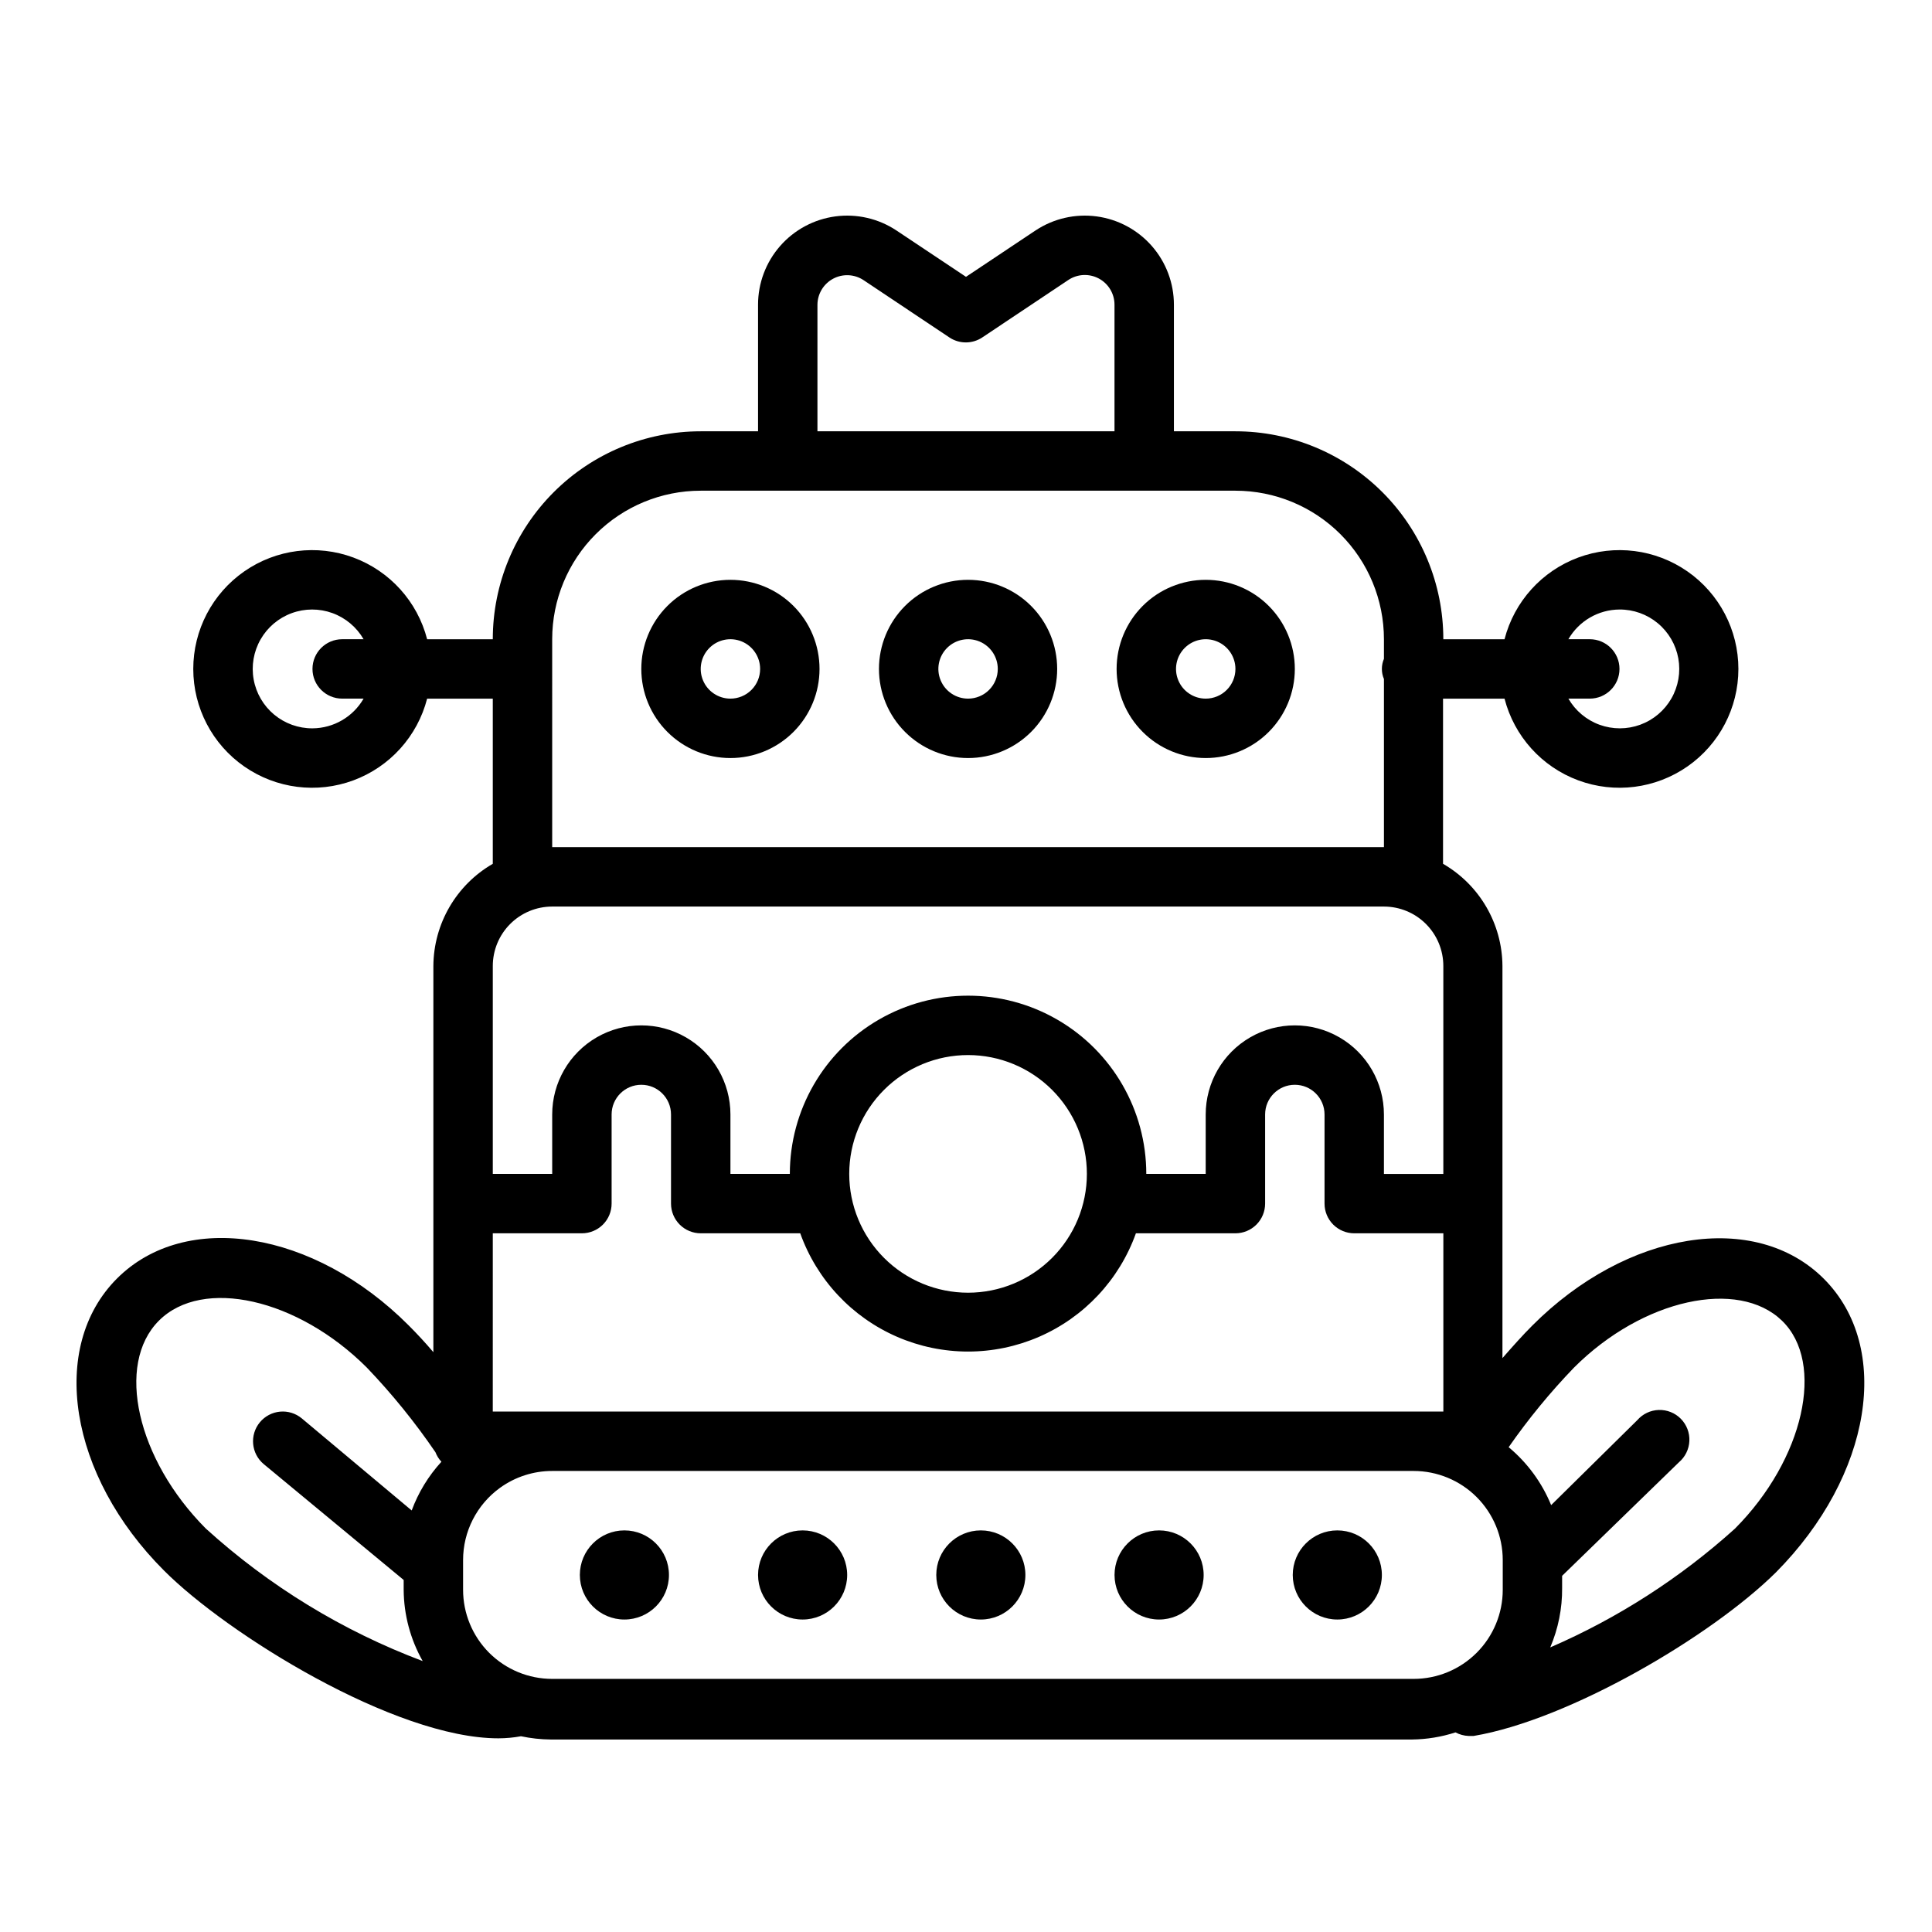
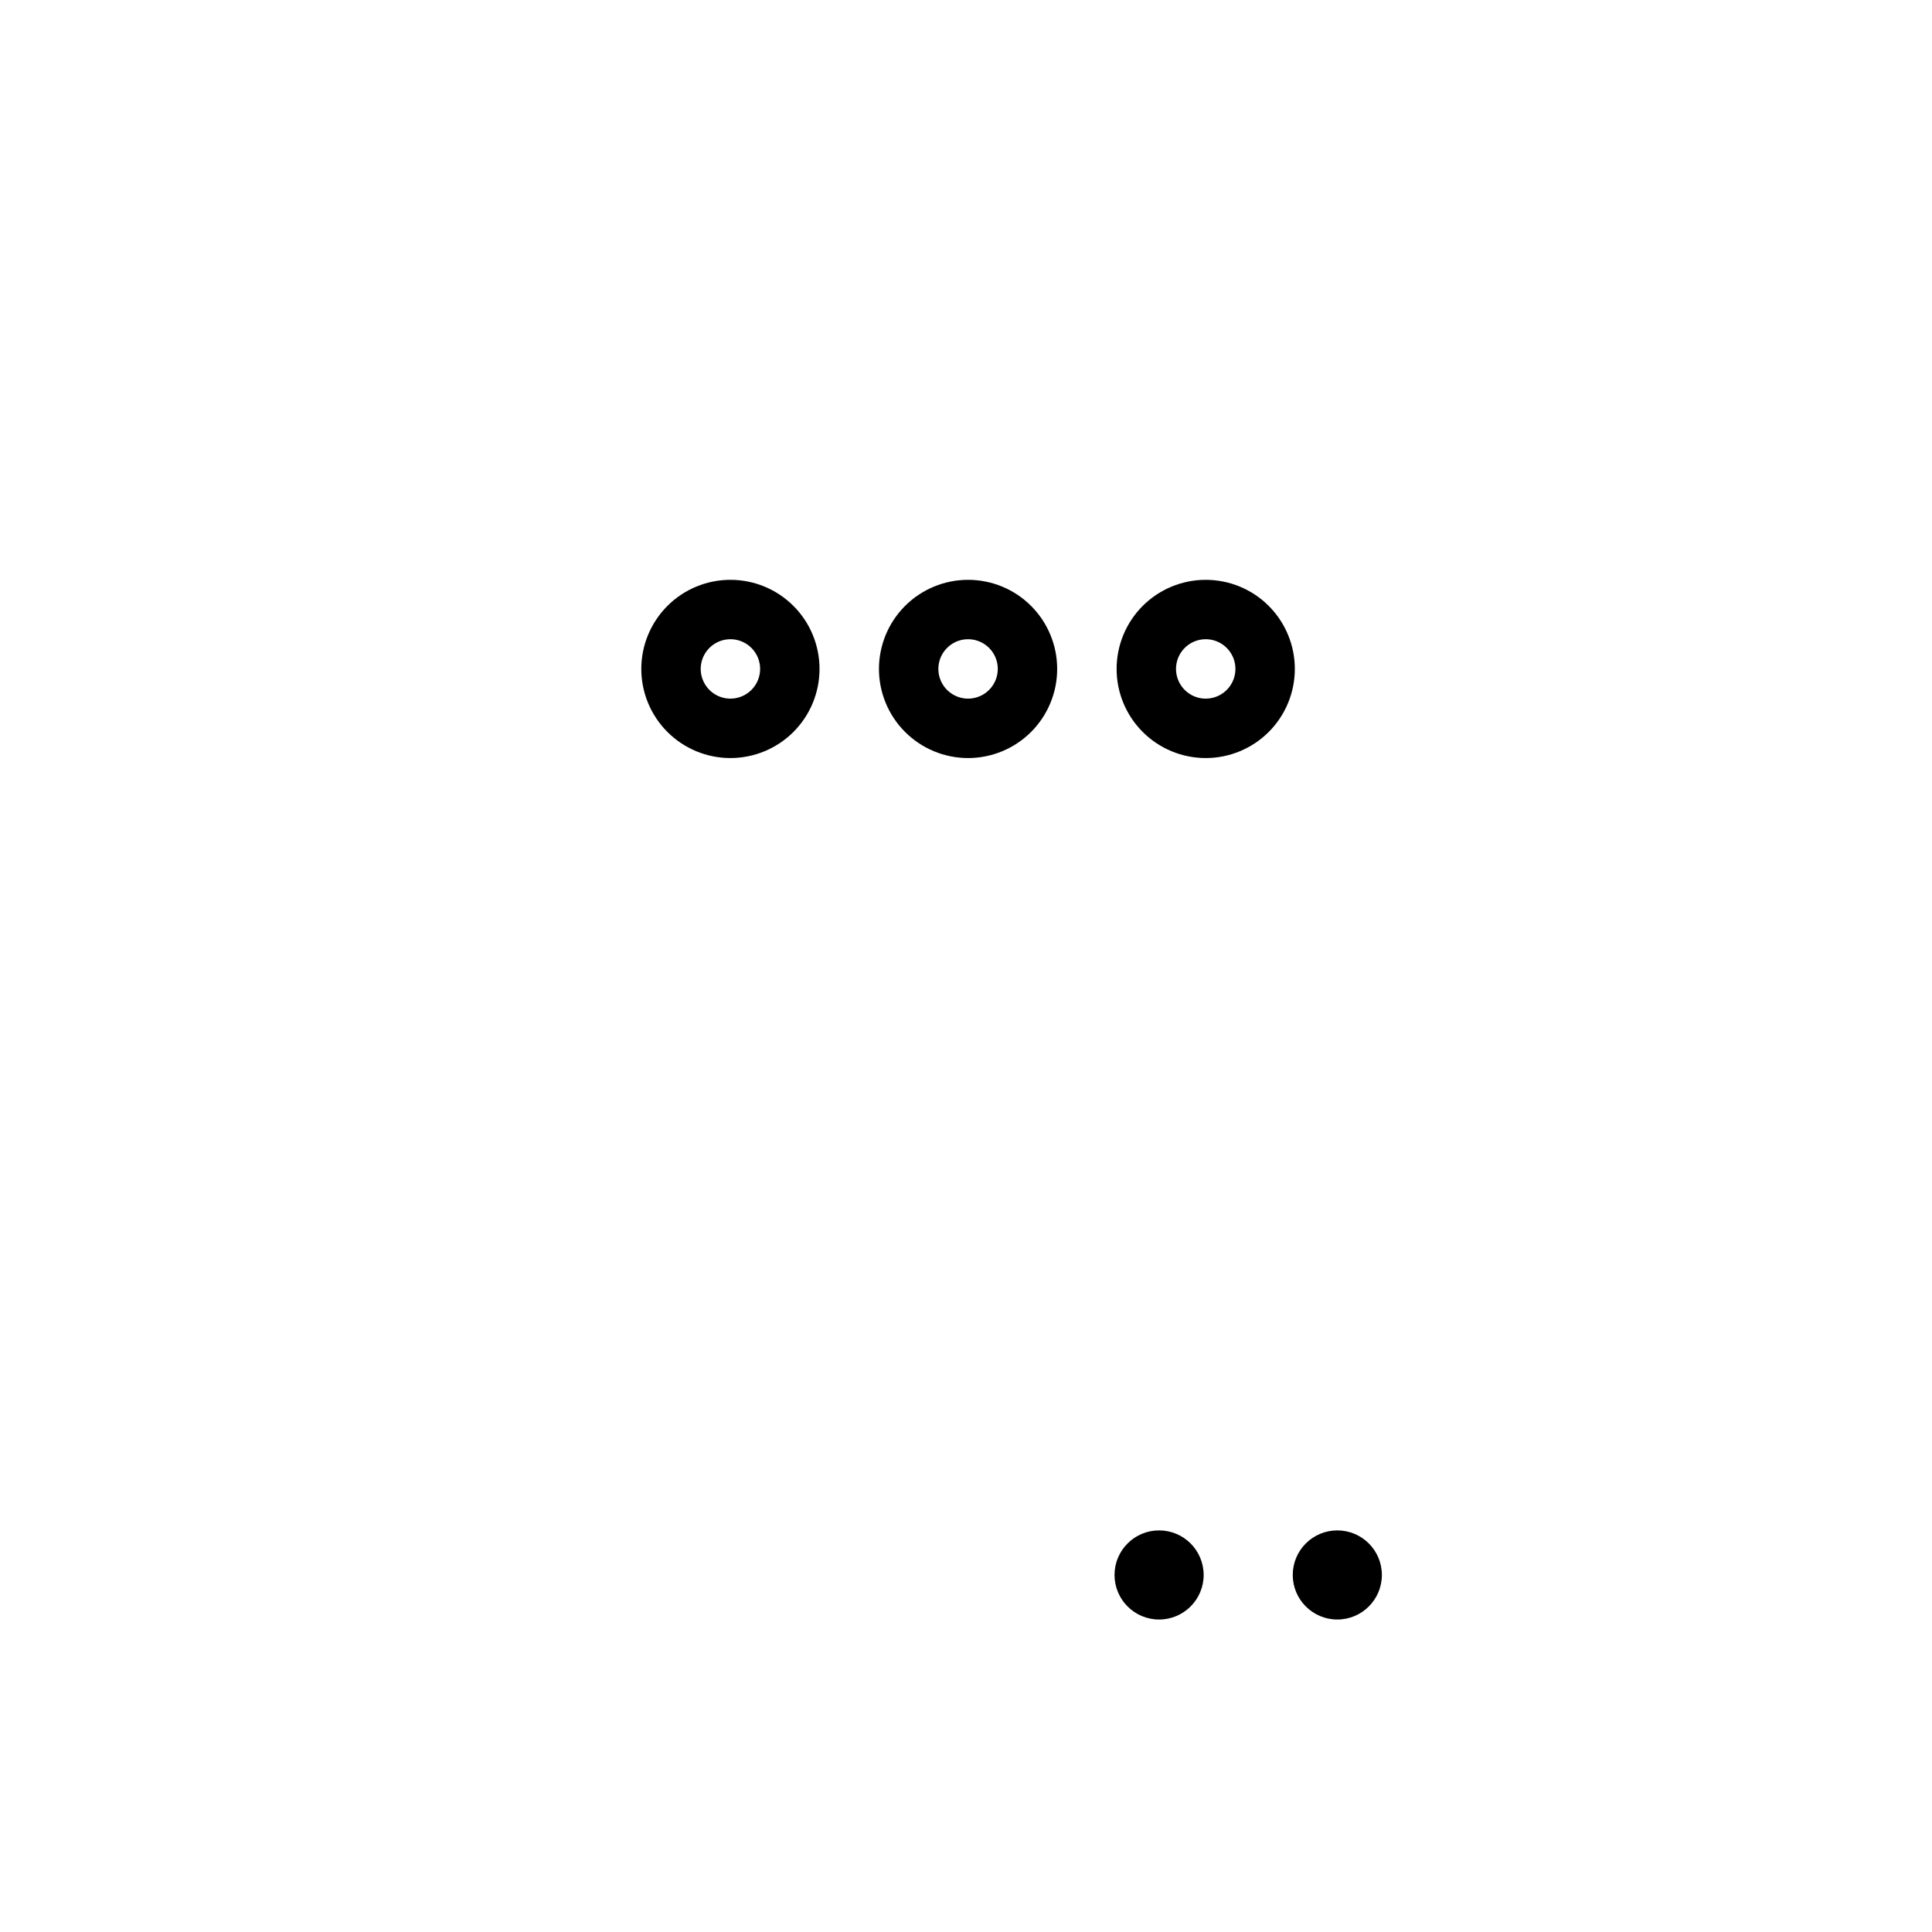
<svg xmlns="http://www.w3.org/2000/svg" fill="#000000" width="800px" height="800px" version="1.1" viewBox="144 144 512 512">
  <g>
-     <path d="m627.34 482.89c-18.184-18.184-52.191-12.754-77.305 12.438-2.519 2.519-5.117 5.434-7.871 8.582v-103.91c-0.066-11.184-6.062-21.492-15.746-27.082v-43.77h16.297c2.578 9.98 9.875 18.07 19.539 21.652 9.664 3.586 20.469 2.211 28.93-3.676 8.461-5.883 13.508-15.539 13.508-25.848 0-10.305-5.047-19.961-13.508-25.848-8.461-5.887-19.266-7.258-28.93-3.676-9.664 3.586-16.961 11.672-19.539 21.652h-16.219c0-14.613-5.805-28.629-16.137-38.965-10.336-10.332-24.352-16.141-38.965-16.141h-16.297v-33.535c0.004-5.723-2.074-11.25-5.84-15.559-3.769-4.305-8.977-7.098-14.648-7.856-5.672-0.758-11.426 0.57-16.195 3.734l-18.418 12.281-18.422-12.281c-4.766-3.164-10.523-4.492-16.195-3.734-5.672 0.758-10.879 3.551-14.645 7.856-3.769 4.309-5.848 9.836-5.844 15.559v33.535h-15.191c-14.617 0-28.633 5.809-38.965 16.141-10.336 10.336-16.141 24.352-16.141 38.965h-17.398c-2.574-9.98-9.875-18.066-19.539-21.652-9.664-3.582-20.469-2.211-28.93 3.676-8.461 5.887-13.508 15.543-13.508 25.848 0 10.309 5.047 19.965 13.508 25.848 8.461 5.887 19.266 7.262 28.93 3.676 9.664-3.582 16.965-11.672 19.539-21.652h17.398v43.77c-9.684 5.59-15.676 15.898-15.746 27.082v102.34c-2.203-2.598-4.41-4.961-6.535-7.086-25.113-25.191-59.117-30.621-77.305-12.438-18.18 18.184-12.75 52.191 12.441 77.383 16.688 16.766 61.168 44.477 88.641 44.477 2.004-0.004 4.008-0.191 5.981-0.551 2.59 0.551 5.227 0.84 7.875 0.863h228.29-0.004c3.906-0.047 7.781-0.684 11.496-1.887 1.066 0.578 2.25 0.898 3.461 0.945h1.34c25.27-4.25 62.977-26.371 80.137-43.375 25.426-25.664 30.859-59.594 12.676-77.777zm-54.16-177.36c3.707-0.023 7.301 1.262 10.152 3.633 2.852 2.367 4.777 5.664 5.438 9.312 0.656 3.648 0.008 7.414-1.836 10.629s-4.766 5.676-8.246 6.953c-3.481 1.273-7.297 1.281-10.785 0.016-3.484-1.266-6.41-3.719-8.262-6.93h5.668c4.348 0 7.871-3.523 7.871-7.871s-3.523-7.871-7.871-7.871h-5.668c2.793-4.844 7.949-7.84 13.539-7.871zm-346.37 31.488c-3.707 0.02-7.301-1.266-10.152-3.633-2.852-2.371-4.777-5.668-5.434-9.316-0.66-3.648-0.008-7.41 1.836-10.625 1.844-3.219 4.762-5.68 8.242-6.953 3.481-1.277 7.301-1.281 10.785-0.02 3.484 1.266 6.41 3.719 8.266 6.93h-5.668c-4.348 0-7.875 3.523-7.875 7.871s3.527 7.871 7.875 7.871h5.668c-2.797 4.844-7.949 7.84-13.543 7.875zm47.781 181.05 0.004-47.23h23.617c2.086 0 4.09-0.832 5.566-2.305 1.477-1.477 2.305-3.481 2.305-5.566v-23.617c0-4.348 3.523-7.871 7.871-7.871 4.348 0 7.871 3.523 7.871 7.871v23.617c0 2.086 0.832 4.09 2.309 5.566 1.473 1.473 3.477 2.305 5.566 2.305h26.371c4.394 12.305 13.695 22.238 25.684 27.438 11.988 5.199 25.594 5.199 37.582 0 11.988-5.199 21.289-15.133 25.688-27.438h26.371c2.086 0 4.09-0.832 5.566-2.305 1.477-1.477 2.305-3.481 2.305-5.566v-23.617c0-4.348 3.523-7.871 7.871-7.871s7.875 3.523 7.875 7.871v23.617c0 2.086 0.828 4.09 2.305 5.566 1.477 1.473 3.477 2.305 5.566 2.305h23.617v47.23zm125.95-31.488h0.004c-8.352 0-16.363-3.316-22.266-9.223-5.906-5.902-9.223-13.914-9.223-22.266 0-8.352 3.316-16.359 9.223-22.266 5.902-5.902 13.914-9.223 22.266-9.223 8.352 0 16.359 3.32 22.266 9.223 5.902 5.906 9.223 13.914 9.223 22.266 0 8.352-3.32 16.363-9.223 22.266-5.906 5.906-13.914 9.223-22.266 9.223zm-39.91-261.82c0.016-2.887 1.613-5.535 4.156-6.898 2.547-1.363 5.637-1.223 8.047 0.367l22.75 15.191c2.644 1.766 6.094 1.766 8.738 0l22.75-15.191c2.414-1.633 5.535-1.797 8.105-0.43 2.574 1.371 4.18 4.047 4.176 6.961v33.535h-78.723zm-70.297 88.641c0-10.438 4.148-20.449 11.531-27.832 7.379-7.383 17.391-11.527 27.832-11.527h141.7c10.438 0 20.449 4.144 27.832 11.527 7.379 7.383 11.527 17.395 11.527 27.832v5.195c-0.727 1.711-0.727 3.644 0 5.352v44.559h-220.42zm0 70.848h220.42c4.176 0 8.18 1.66 11.133 4.613 2.953 2.953 4.609 6.957 4.609 11.133v55.105h-15.742v-15.746c0-8.438-4.5-16.234-11.809-20.453-7.305-4.219-16.309-4.219-23.617 0-7.305 4.219-11.805 12.016-11.805 20.453v15.742h-15.746c0-16.875-9-32.465-23.617-40.902-14.613-8.438-32.617-8.438-47.23 0-14.613 8.438-23.617 24.027-23.617 40.902h-15.742v-15.742c0-8.438-4.504-16.234-11.809-20.453-7.309-4.219-16.309-4.219-23.617 0-7.305 4.219-11.809 12.016-11.809 20.453v15.742h-15.742v-55.102c0-4.176 1.66-8.18 4.609-11.133 2.953-2.953 6.957-4.613 11.133-4.613zm-104.22 109.74c11.57-11.57 36.762-5.902 55.105 12.438h-0.004c6.668 6.965 12.75 14.469 18.184 22.434 0.363 0.934 0.895 1.789 1.578 2.519-3.438 3.754-6.109 8.137-7.875 12.91l-29.125-24.402c-1.609-1.336-3.68-1.98-5.762-1.789-2.082 0.191-4.004 1.203-5.34 2.812-2.781 3.348-2.324 8.316 1.023 11.098l37.078 30.699v2.602c0.043 6.621 1.777 13.125 5.039 18.891-21.199-7.977-40.695-19.887-57.465-35.109-18.266-18.34-24.012-43.531-12.438-55.102zm104.22 94.934c-6.262 0-12.27-2.488-16.699-6.914-4.426-4.43-6.914-10.438-6.914-16.699v-7.875c-0.004-7.57 3.629-14.684 9.762-19.129 4.027-2.918 8.879-4.488 13.852-4.484h228.29c6.266 0 12.27 2.488 16.699 6.914 4.43 4.43 6.918 10.438 6.918 16.699v7.875c0 6.262-2.488 12.27-6.918 16.699-4.43 4.426-10.434 6.914-16.699 6.914zm313.46-39.832c-14.504 13.086-31.039 23.723-48.965 31.488 2.121-4.977 3.195-10.336 3.148-15.742v-3.227l30.938-30.074c1.676-1.414 2.684-3.465 2.785-5.656 0.102-2.188-0.719-4.32-2.258-5.883s-3.66-2.41-5.852-2.34c-2.191 0.066-4.258 1.047-5.695 2.703l-22.828 22.516v-0.004c-2.441-5.961-6.305-11.23-11.258-15.352 5.207-7.477 10.996-14.531 17.32-21.094 18.262-18.262 43.531-23.617 55.105-12.438 11.57 11.176 5.82 36.762-12.441 55.102z" />
    <path d="m400.55 297.66c-6.266 0-12.27 2.484-16.699 6.914-4.43 4.43-6.918 10.438-6.918 16.699 0 6.266 2.488 12.27 6.918 16.699 4.43 4.43 10.434 6.918 16.699 6.918 6.262 0 12.27-2.488 16.699-6.918 4.426-4.43 6.914-10.434 6.914-16.699 0-6.262-2.488-12.27-6.914-16.699-4.43-4.43-10.438-6.914-16.699-6.914zm0 31.488v-0.004c-3.184 0-6.055-1.918-7.273-4.859-1.219-2.941-0.547-6.324 1.707-8.578 2.25-2.25 5.637-2.926 8.578-1.707s4.859 4.09 4.859 7.273c0 2.09-0.828 4.09-2.305 5.566-1.477 1.477-3.481 2.305-5.566 2.305z" />
    <path d="m463.53 297.66c-6.266 0-12.273 2.484-16.699 6.914-4.43 4.43-6.918 10.438-6.918 16.699 0 6.266 2.488 12.27 6.918 16.699 4.426 4.43 10.434 6.918 16.699 6.918 6.262 0 12.27-2.488 16.699-6.918 4.426-4.43 6.914-10.434 6.914-16.699 0-6.262-2.488-12.27-6.914-16.699-4.43-4.43-10.438-6.914-16.699-6.914zm0 31.488v-0.004c-3.184 0-6.055-1.918-7.273-4.859-1.219-2.941-0.547-6.324 1.707-8.578 2.25-2.25 5.637-2.926 8.578-1.707 2.941 1.219 4.859 4.09 4.859 7.273 0 2.09-0.828 4.09-2.305 5.566s-3.481 2.305-5.566 2.305z" />
    <path d="m337.57 297.66c-6.266 0-12.27 2.484-16.699 6.914s-6.918 10.438-6.918 16.699c0 6.266 2.488 12.27 6.918 16.699 4.43 4.43 10.434 6.918 16.699 6.918 6.262 0 12.27-2.488 16.699-6.918 4.43-4.43 6.914-10.434 6.914-16.699 0-6.262-2.484-12.27-6.914-16.699-4.43-4.43-10.438-6.914-16.699-6.914zm0 31.488v-0.004c-3.184 0-6.055-1.918-7.273-4.859-1.219-2.941-0.547-6.324 1.707-8.578 2.25-2.25 5.637-2.926 8.578-1.707 2.941 1.219 4.859 4.09 4.859 7.273 0 2.09-0.828 4.09-2.305 5.566s-3.481 2.305-5.566 2.305z" />
-     <path d="m321.28 561.38c0 6.519-5.285 11.809-11.809 11.809-6.519 0-11.805-5.289-11.805-11.809s5.285-11.809 11.805-11.809c6.523 0 11.809 5.289 11.809 11.809" />
-     <path d="m368.51 561.38c0 6.519-5.289 11.809-11.809 11.809-6.523 0-11.809-5.289-11.809-11.809s5.285-11.809 11.809-11.809c6.519 0 11.809 5.289 11.809 11.809" />
-     <path d="m415.74 561.38c0 6.519-5.285 11.809-11.809 11.809-6.519 0-11.809-5.289-11.809-11.809s5.289-11.809 11.809-11.809c6.523 0 11.809 5.289 11.809 11.809" />
    <path d="m462.98 561.38c0 6.519-5.289 11.809-11.809 11.809-6.523 0-11.809-5.289-11.809-11.809s5.285-11.809 11.809-11.809c6.519 0 11.809 5.289 11.809 11.809" />
    <path d="m510.21 561.38c0 6.519-5.285 11.809-11.809 11.809-6.519 0-11.809-5.289-11.809-11.809s5.289-11.809 11.809-11.809c6.523 0 11.809 5.289 11.809 11.809" />
  </g>
</svg>